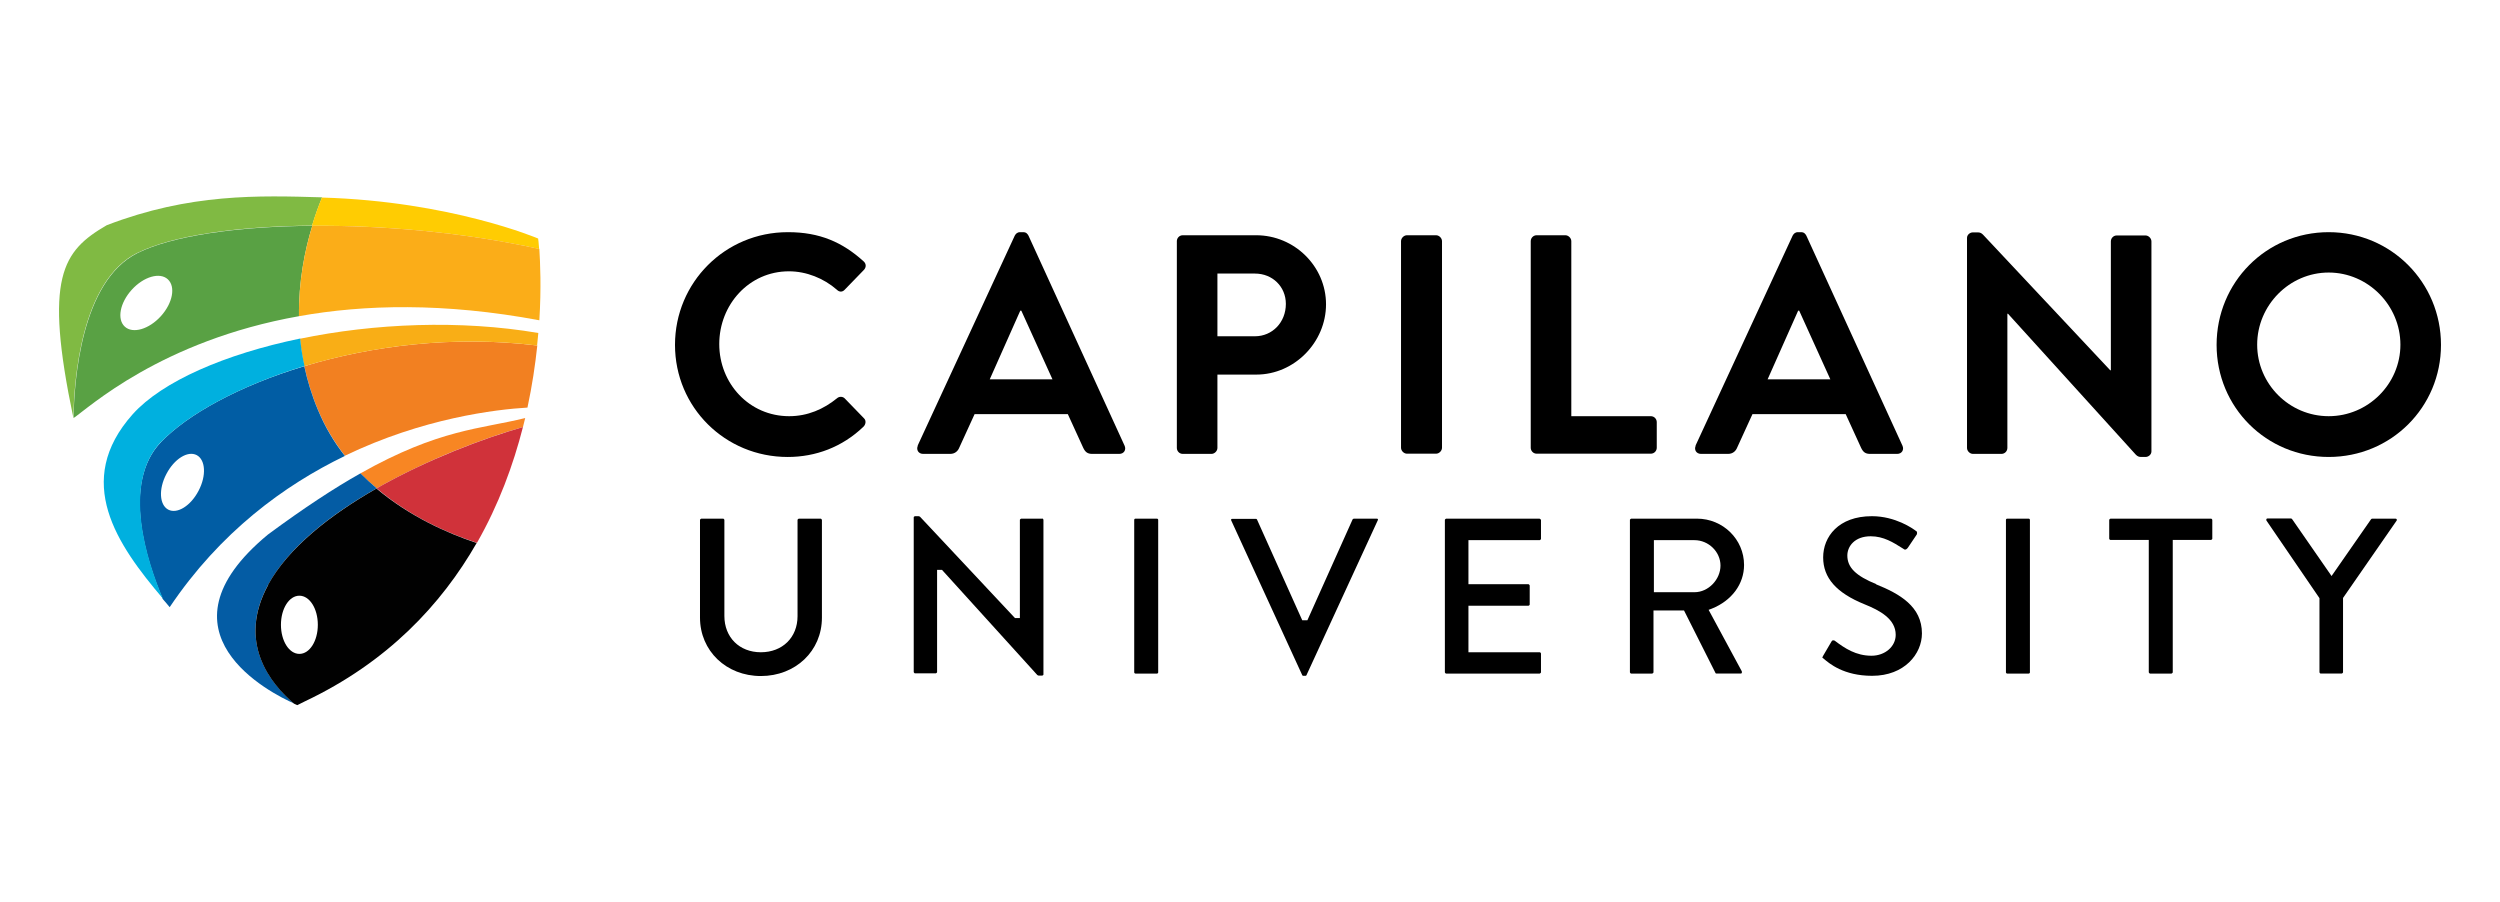
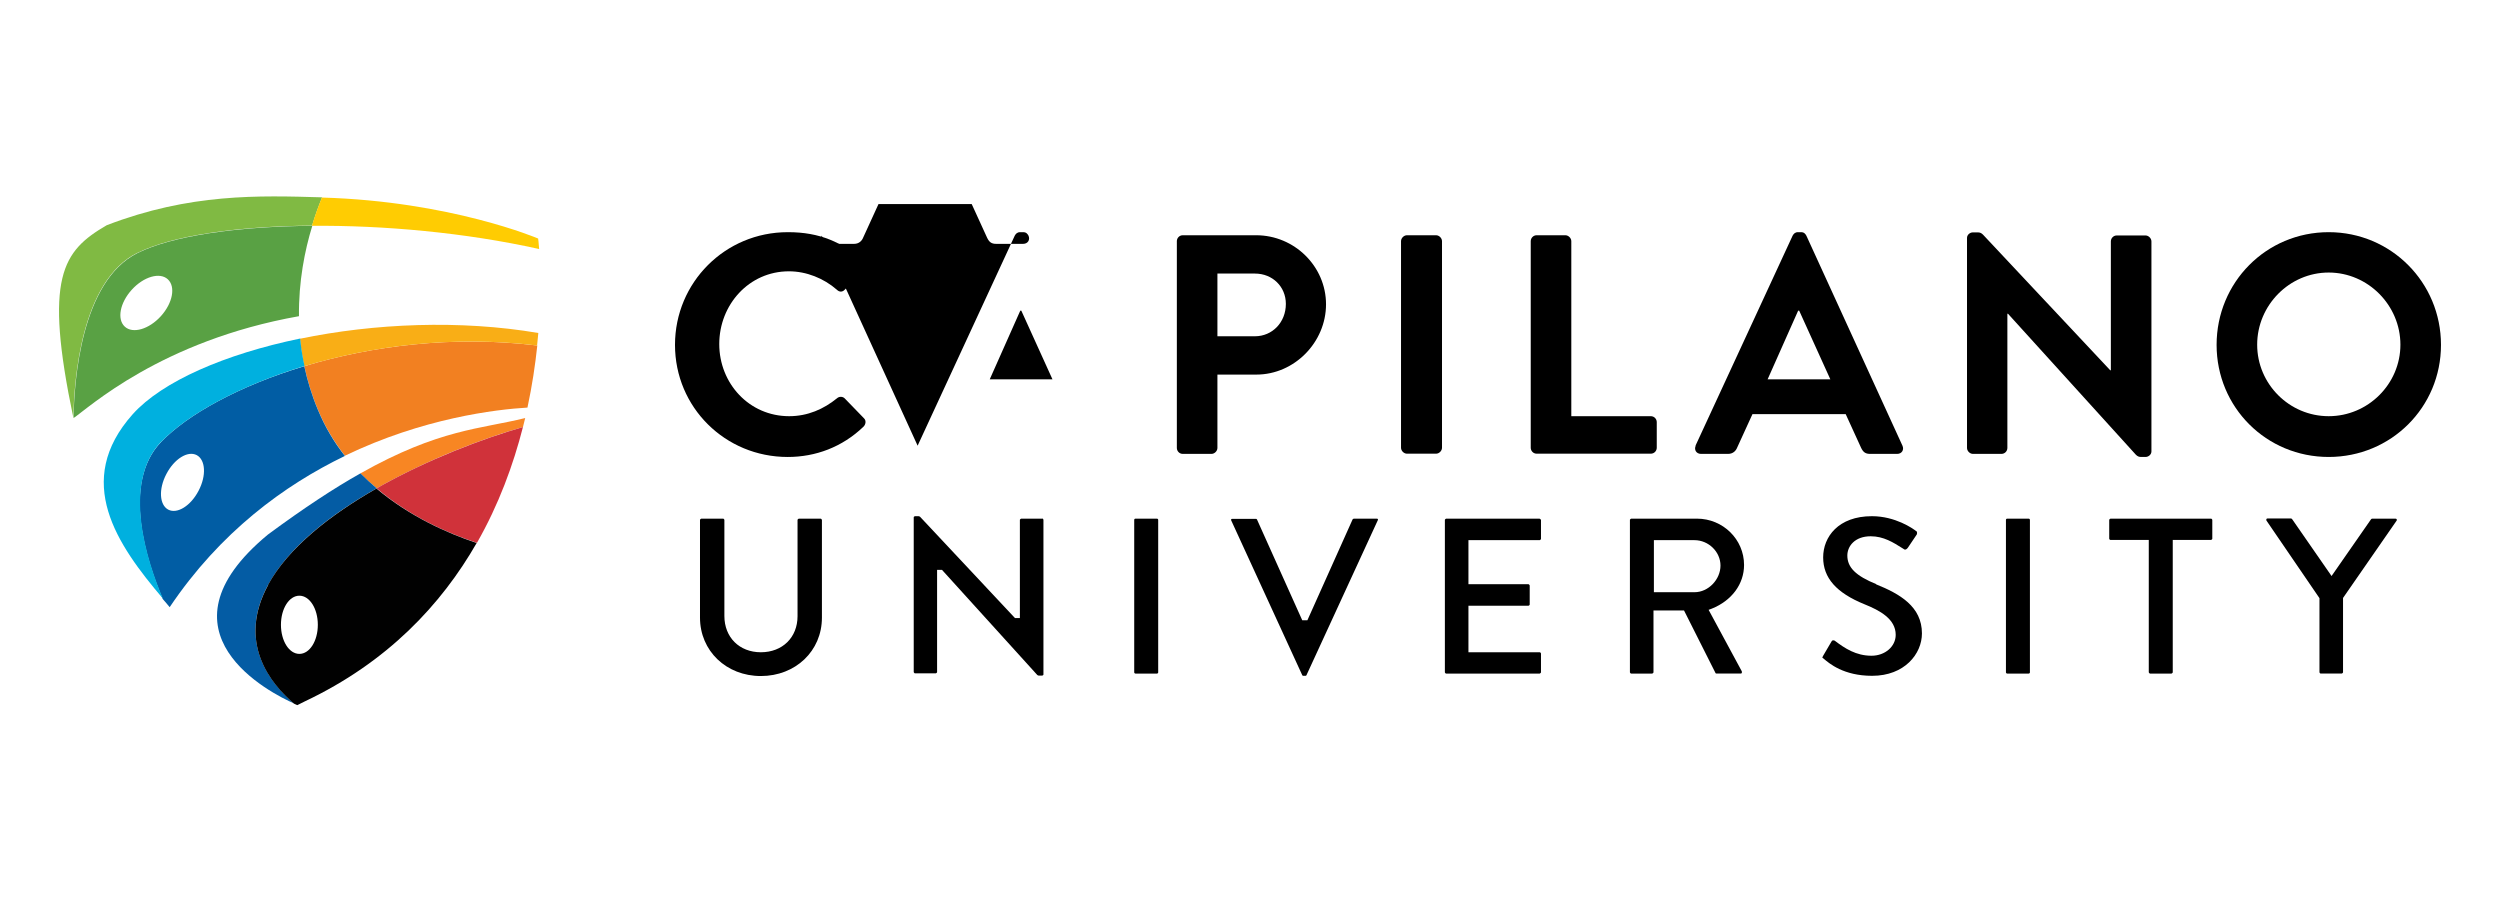
<svg xmlns="http://www.w3.org/2000/svg" id="Layer_1" data-name="Layer 1" viewBox="0 0 122 44">
  <defs>
    <style>
      .cls-1 {
        fill: none;
      }

      .cls-2 {
        fill: #f88623;
      }

      .cls-3 {
        fill: #f9ae16;
      }

      .cls-4 {
        fill: #010101;
      }

      .cls-5 {
        fill: #045ca4;
      }

      .cls-6 {
        fill: #00b0df;
      }

      .cls-7 {
        fill: #f28021;
      }

      .cls-8 {
        fill: #ffcc02;
      }

      .cls-9 {
        fill: #fbad18;
      }

      .cls-10 {
        fill: #80ba43;
      }

      .cls-11 {
        fill: #015da4;
      }

      .cls-12 {
        fill: #d0323a;
      }

      .cls-13 {
        fill: #59a144;
      }
    </style>
  </defs>
  <g>
    <path d="m38.46,11.33c1.54,0,2.65.49,3.68,1.42.14.12.14.3.01.43l-.93.96c-.11.12-.26.12-.38,0-.64-.56-1.49-.9-2.34-.9-1.95,0-3.4,1.63-3.4,3.55s1.46,3.52,3.41,3.52c.91,0,1.69-.35,2.33-.87.12-.11.29-.09.38,0l.94.97c.12.11.09.3-.02.41-1.04,1-2.34,1.48-3.7,1.48-3.05,0-5.5-2.42-5.5-5.47s2.45-5.5,5.5-5.5Z" />
-     <path d="m44.78,21.75l4.74-10.25c.05-.09.12-.17.26-.17h.15c.15,0,.21.08.26.17l4.69,10.25c.09.2-.03.4-.26.4h-1.32c-.23,0-.34-.09-.44-.3l-.75-1.64h-4.55l-.75,1.64c-.06.15-.2.3-.44.3h-1.32c-.23,0-.35-.2-.26-.4Zm6.58-3.24l-1.52-3.35h-.05l-1.49,3.35h3.06Z" />
+     <path d="m44.78,21.75l4.74-10.25c.05-.09.12-.17.26-.17h.15c.15,0,.21.08.26.17c.09.2-.03.4-.26.4h-1.32c-.23,0-.34-.09-.44-.3l-.75-1.64h-4.55l-.75,1.64c-.06.15-.2.3-.44.3h-1.32c-.23,0-.35-.2-.26-.4Zm6.58-3.24l-1.52-3.35h-.05l-1.49,3.35h3.06Z" />
    <path d="m57.43,11.77c0-.15.12-.29.29-.29h3.58c1.87,0,3.41,1.52,3.41,3.37s-1.54,3.43-3.4,3.43h-1.9v3.58c0,.15-.14.29-.29.29h-1.4c-.17,0-.29-.14-.29-.29v-10.08Zm3.81,4.64c.85,0,1.51-.68,1.51-1.58,0-.84-.65-1.48-1.51-1.48h-1.83v3.06h1.83Z" />
    <path d="m68.37,11.77c0-.15.14-.29.29-.29h1.42c.15,0,.29.14.29.29v10.08c0,.15-.14.29-.29.29h-1.42c-.15,0-.29-.14-.29-.29v-10.08Z" />
    <path d="m74.7,11.77c0-.15.12-.29.29-.29h1.4c.15,0,.29.14.29.29v8.54h3.88c.17,0,.29.14.29.29v1.25c0,.15-.12.29-.29.29h-5.57c-.17,0-.29-.14-.29-.29v-10.08Z" />
    <path d="m82.74,21.75l4.74-10.25c.05-.09.12-.17.26-.17h.15c.15,0,.21.08.26.17l4.69,10.25c.09.2-.03.4-.26.4h-1.32c-.23,0-.34-.09-.44-.3l-.75-1.64h-4.55l-.75,1.64c-.06.15-.2.3-.44.3h-1.32c-.23,0-.35-.2-.26-.4Zm6.58-3.24l-1.52-3.35h-.05l-1.49,3.35h3.06Z" />
    <path d="m95.99,11.61c0-.15.14-.27.29-.27h.23c.11,0,.18.03.26.11l6.21,6.62h.03v-6.29c0-.15.12-.29.29-.29h1.4c.15,0,.29.14.29.29v10.25c0,.15-.14.27-.29.27h-.21c-.11,0-.18-.03-.26-.11l-6.24-6.88h-.03v6.55c0,.15-.12.29-.29.29h-1.39c-.15,0-.29-.14-.29-.29v-10.25Z" />
    <path d="m113.64,11.33c3.04,0,5.48,2.45,5.48,5.5s-2.44,5.47-5.48,5.47-5.47-2.42-5.47-5.47,2.42-5.5,5.47-5.5Zm0,8.98c1.92,0,3.5-1.57,3.5-3.49s-1.58-3.52-3.5-3.52-3.49,1.6-3.49,3.52,1.57,3.49,3.49,3.49Z" />
  </g>
  <g>
    <path d="m40.05,25.31h-1.07s-.06.03-.06.06v4.7c0,1.04-.74,1.76-1.79,1.76s-1.78-.73-1.78-1.77v-4.69s-.02-.06-.06-.06h-1.07s-.06.03-.06.06v4.77c0,1.62,1.28,2.85,2.97,2.85s2.98-1.22,2.98-2.85v-4.77s-.03-.06-.06-.06Z" />
    <path d="m50.86,25.31h-1.03s-.06.03-.06.06v4.79h-.24l-4.63-4.94s-.04-.03-.08-.03h-.17s-.06.02-.06.05v7.56s.03.06.06.06h1.02s.06-.03.06-.06v-4.99h.24l4.65,5.13s.04.03.08.03h.16s.06-.02.06-.05v-7.56s-.03-.06-.06-.06Z" />
    <rect x="55.35" y="25.31" width="1.17" height="7.56" rx=".06" ry=".06" />
    <path d="m67.21,25.31h-1.15s-.05.03-.05.03l-2.21,4.93h-.25l-2.21-4.92s-.02-.03-.05-.03h-1.15s-.05,0-.06.02c0,.01,0,.03,0,.05h0s3.47,7.56,3.47,7.56c.02.03.03.03.05.03h.11s.04,0,.05-.04l3.48-7.56s.01-.04,0-.05c0-.01-.03-.02-.06-.02Z" />
    <path d="m75.14,25.31h-4.57s-.06.03-.06.06v7.44s.02.06.06.06h4.57s.06-.03.06-.06v-.92s-.02-.06-.06-.06h-3.48v-2.27h2.93s.06-.02.06-.06v-.93s-.03-.06-.06-.06h-2.93v-2.15h3.48s.06-.03.06-.06v-.92s-.02-.06-.06-.06Z" />
    <path d="m82.81,25.31h-3.21s-.06.03-.06.06v7.44s.02.06.06.06h1.03s.06-.03.06-.06v-3.02h1.49l1.54,3.06s.01.02.04.02h1.18s.05,0,.06-.03c0-.02.01-.04,0-.08l-1.62-3,.16-.06c.97-.39,1.57-1.2,1.57-2.13,0-1.25-1.03-2.26-2.3-2.26Zm-.12,3.59h-1.98v-2.54h1.98c.69,0,1.27.57,1.27,1.24s-.58,1.3-1.27,1.3Z" />
    <path d="m91.57,28.51c-1.01-.41-1.42-.82-1.42-1.4,0-.45.36-.94,1.14-.94.63,0,1.1.3,1.56.59l.08.05c.06.04.14-.03.18-.09l.43-.64s.02-.06.01-.1c0-.03-.02-.05-.03-.06h-.01c-.16-.13-1.02-.73-2.16-.73-1.64,0-2.38,1.01-2.38,2.01s.64,1.73,2.02,2.29c.75.3,1.52.72,1.52,1.49,0,.57-.52,1.02-1.18,1.02-.76,0-1.3-.36-1.79-.73-.01-.01-.04-.02-.07-.02,0,0-.01,0-.02,0-.03,0-.05.02-.07.05l-.41.7c-.04.07-.04.09-.04.09,0,0,0,.01.06.05h0c.27.23.97.84,2.37.84,1.58,0,2.43-1.07,2.43-2.07,0-1.31-1.08-1.93-2.25-2.4Z" />
    <rect x="97.89" y="25.31" width="1.17" height="7.56" rx=".06" ry=".06" />
    <path d="m107.9,25.31h-4.91s-.06.03-.06.06v.92s.02.06.06.06h1.87v6.46s.03.06.06.06h1.05s.06-.03.06-.06v-6.46h1.87s.06-.03.06-.06v-.92s-.02-.06-.06-.06Z" />
    <path d="m116.92,25.31h-1.16s-.03,0-.06.04l-1.92,2.76-1.92-2.77s-.04-.04-.05-.04h-1.15s-.04,0-.06.03c-.01.02,0,.04,0,.07l2.59,3.79v3.62s.02.06.06.06h1.03s.06-.03.06-.06v-3.63l2.62-3.78s.01-.04,0-.06c-.01-.02-.04-.03-.06-.03Z" />
  </g>
  <g>
    <path class="cls-1" d="m6.42,14.14c-.58.64-.73,1.45-.34,1.8.39.36,1.18.13,1.76-.51.58-.64.73-1.45.34-1.8-.39-.36-1.18-.13-1.76.51Z" />
    <path class="cls-1" d="m9.6,22.21c-.43-.23-1.09.19-1.48.92-.38.73-.34,1.51.09,1.74.43.23,1.09-.19,1.48-.92.38-.73.34-1.51-.09-1.74Z" />
    <path class="cls-1" d="m14.61,29.07c-.5,0-.9.63-.9,1.42s.4,1.42.9,1.42.9-.63.9-1.42-.4-1.42-.9-1.42Z" />
    <path class="cls-7" d="m26.21,16.86c-4.1-.5-8.09.02-11.36,1.01.15.69.36,1.4.66,2.11.35.85.8,1.59,1.32,2.26,3.82-1.84,7.37-2.26,8.91-2.35.23-1.07.38-2.09.48-3.03Z" />
    <path class="cls-3" d="m26.21,16.86c.02-.21.04-.41.06-.61-3.81-.65-8.01-.47-11.63.28.04.44.11.89.21,1.34,3.28-.99,7.26-1.51,11.36-1.01Z" />
    <path class="cls-11" d="m14.85,17.87c-3.19.96-5.7,2.36-6.99,3.7-1.95,2.03-.69,5.86.08,7.66.11.13.23.26.34.4,2.46-3.66,5.59-5.95,8.55-7.38-.52-.66-.97-1.41-1.32-2.26-.3-.71-.51-1.42-.66-2.11Zm-5.16,6.08c-.38.73-1.04,1.15-1.48.92-.43-.23-.48-1-.09-1.74.38-.73,1.04-1.15,1.48-.92.43.23.48,1,.09,1.74Z" />
    <path class="cls-6" d="m7.87,21.56c1.28-1.33,3.8-2.73,6.99-3.7-.1-.45-.17-.9-.21-1.34-3.67.76-6.73,2.09-8.17,3.69-2.92,3.27-.77,6.37,1.47,9-.76-1.8-2.03-5.63-.08-7.66Z" />
    <path class="cls-2" d="m18.38,23.83c2.46-1.4,5.19-2.44,7.14-2.99.04-.15.07-.29.11-.44-2.17.54-4.19.53-8.04,2.7.25.26.52.5.79.73Z" />
    <path class="cls-5" d="m14.35,34.33c-1.18-1-2.78-3.01-1.26-5.8.99-1.82,3.02-3.41,5.29-4.7-.27-.23-.53-.47-.79-.73-1.28.72-2.76,1.69-4.52,2.99-5.77,4.78.19,7.76,1.28,8.24Z" />
    <path class="cls-12" d="m23.27,26.5c1.07-1.87,1.78-3.82,2.25-5.66-1.95.56-4.68,1.59-7.14,2.99,1.61,1.37,3.46,2.19,4.89,2.66Z" />
    <path class="cls-4" d="m13.09,28.54c-1.52,2.79.08,4.8,1.26,5.8.1.05.16.07.16.07l.36-.18c4.04-1.91,6.67-4.73,8.39-7.73-1.43-.48-3.28-1.3-4.89-2.66-2.26,1.29-4.3,2.89-5.29,4.7Zm1.52,3.37c-.5,0-.9-.63-.9-1.42s.4-1.42.9-1.42.9.63.9,1.42-.4,1.42-.9,1.42Z" />
    <path class="cls-10" d="m6.71,12.34c1.68-.84,4.84-1.3,8.52-1.33.16-.53.33-.99.49-1.38-3.1-.09-6.45-.2-10.51,1.36-2.17,1.26-3.07,2.53-1.63,9.4.03-1.81.37-6.68,3.12-8.05Z" />
    <path class="cls-13" d="m15.23,11.02c-3.68.03-6.84.49-8.52,1.33-2.75,1.37-3.09,6.24-3.12,8.05,0,0,0,0,0,0,.71-.47,4.24-3.77,11-4.97-.02-1.69.28-3.21.65-4.41Zm-7.38,4.41c-.58.64-1.37.87-1.76.51-.39-.36-.24-1.16.34-1.8.58-.64,1.37-.87,1.76-.51.39.36.24,1.16-.34,1.8Z" />
    <path class="cls-8" d="m26.31,12.15c-.02-.33-.05-.51-.05-.51,0,0-4.26-1.82-10.55-2-.16.39-.33.85-.49,1.38,3.5-.03,7.48.33,11.08,1.13Z" />
-     <path class="cls-9" d="m26.32,15.63c.1-1.59.04-2.83,0-3.48-3.61-.8-7.58-1.16-11.08-1.13-.37,1.2-.67,2.72-.65,4.41,3.18-.57,7.08-.67,11.73.2Z" />
  </g>
</svg>